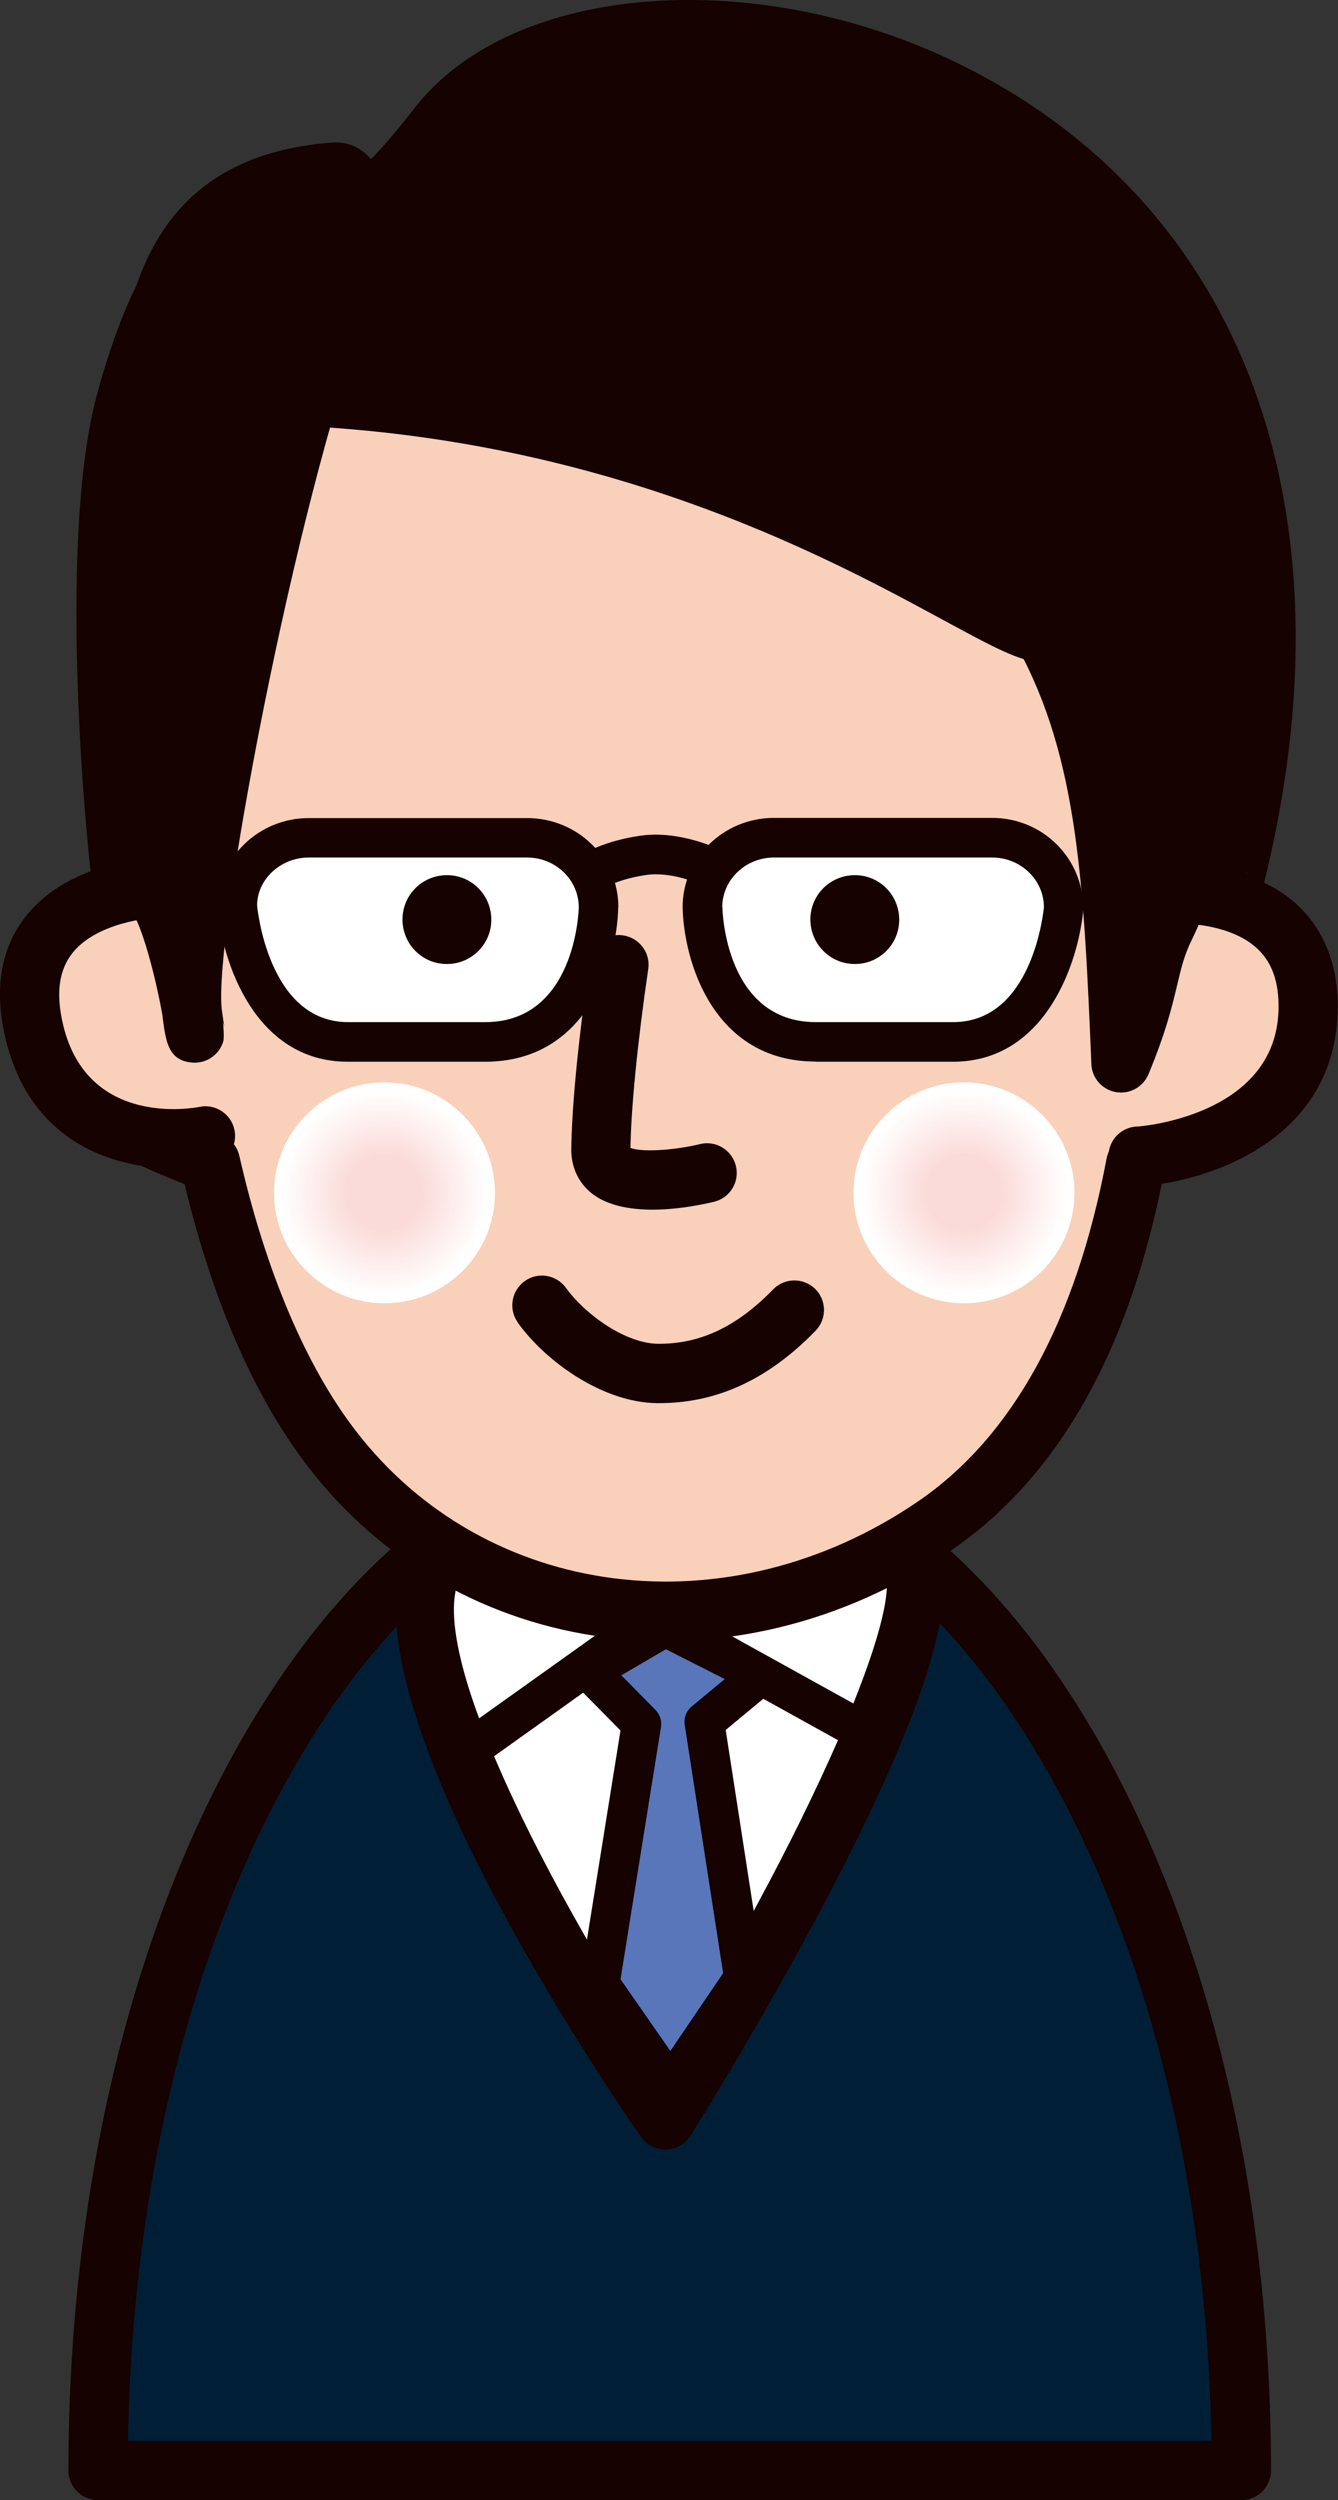
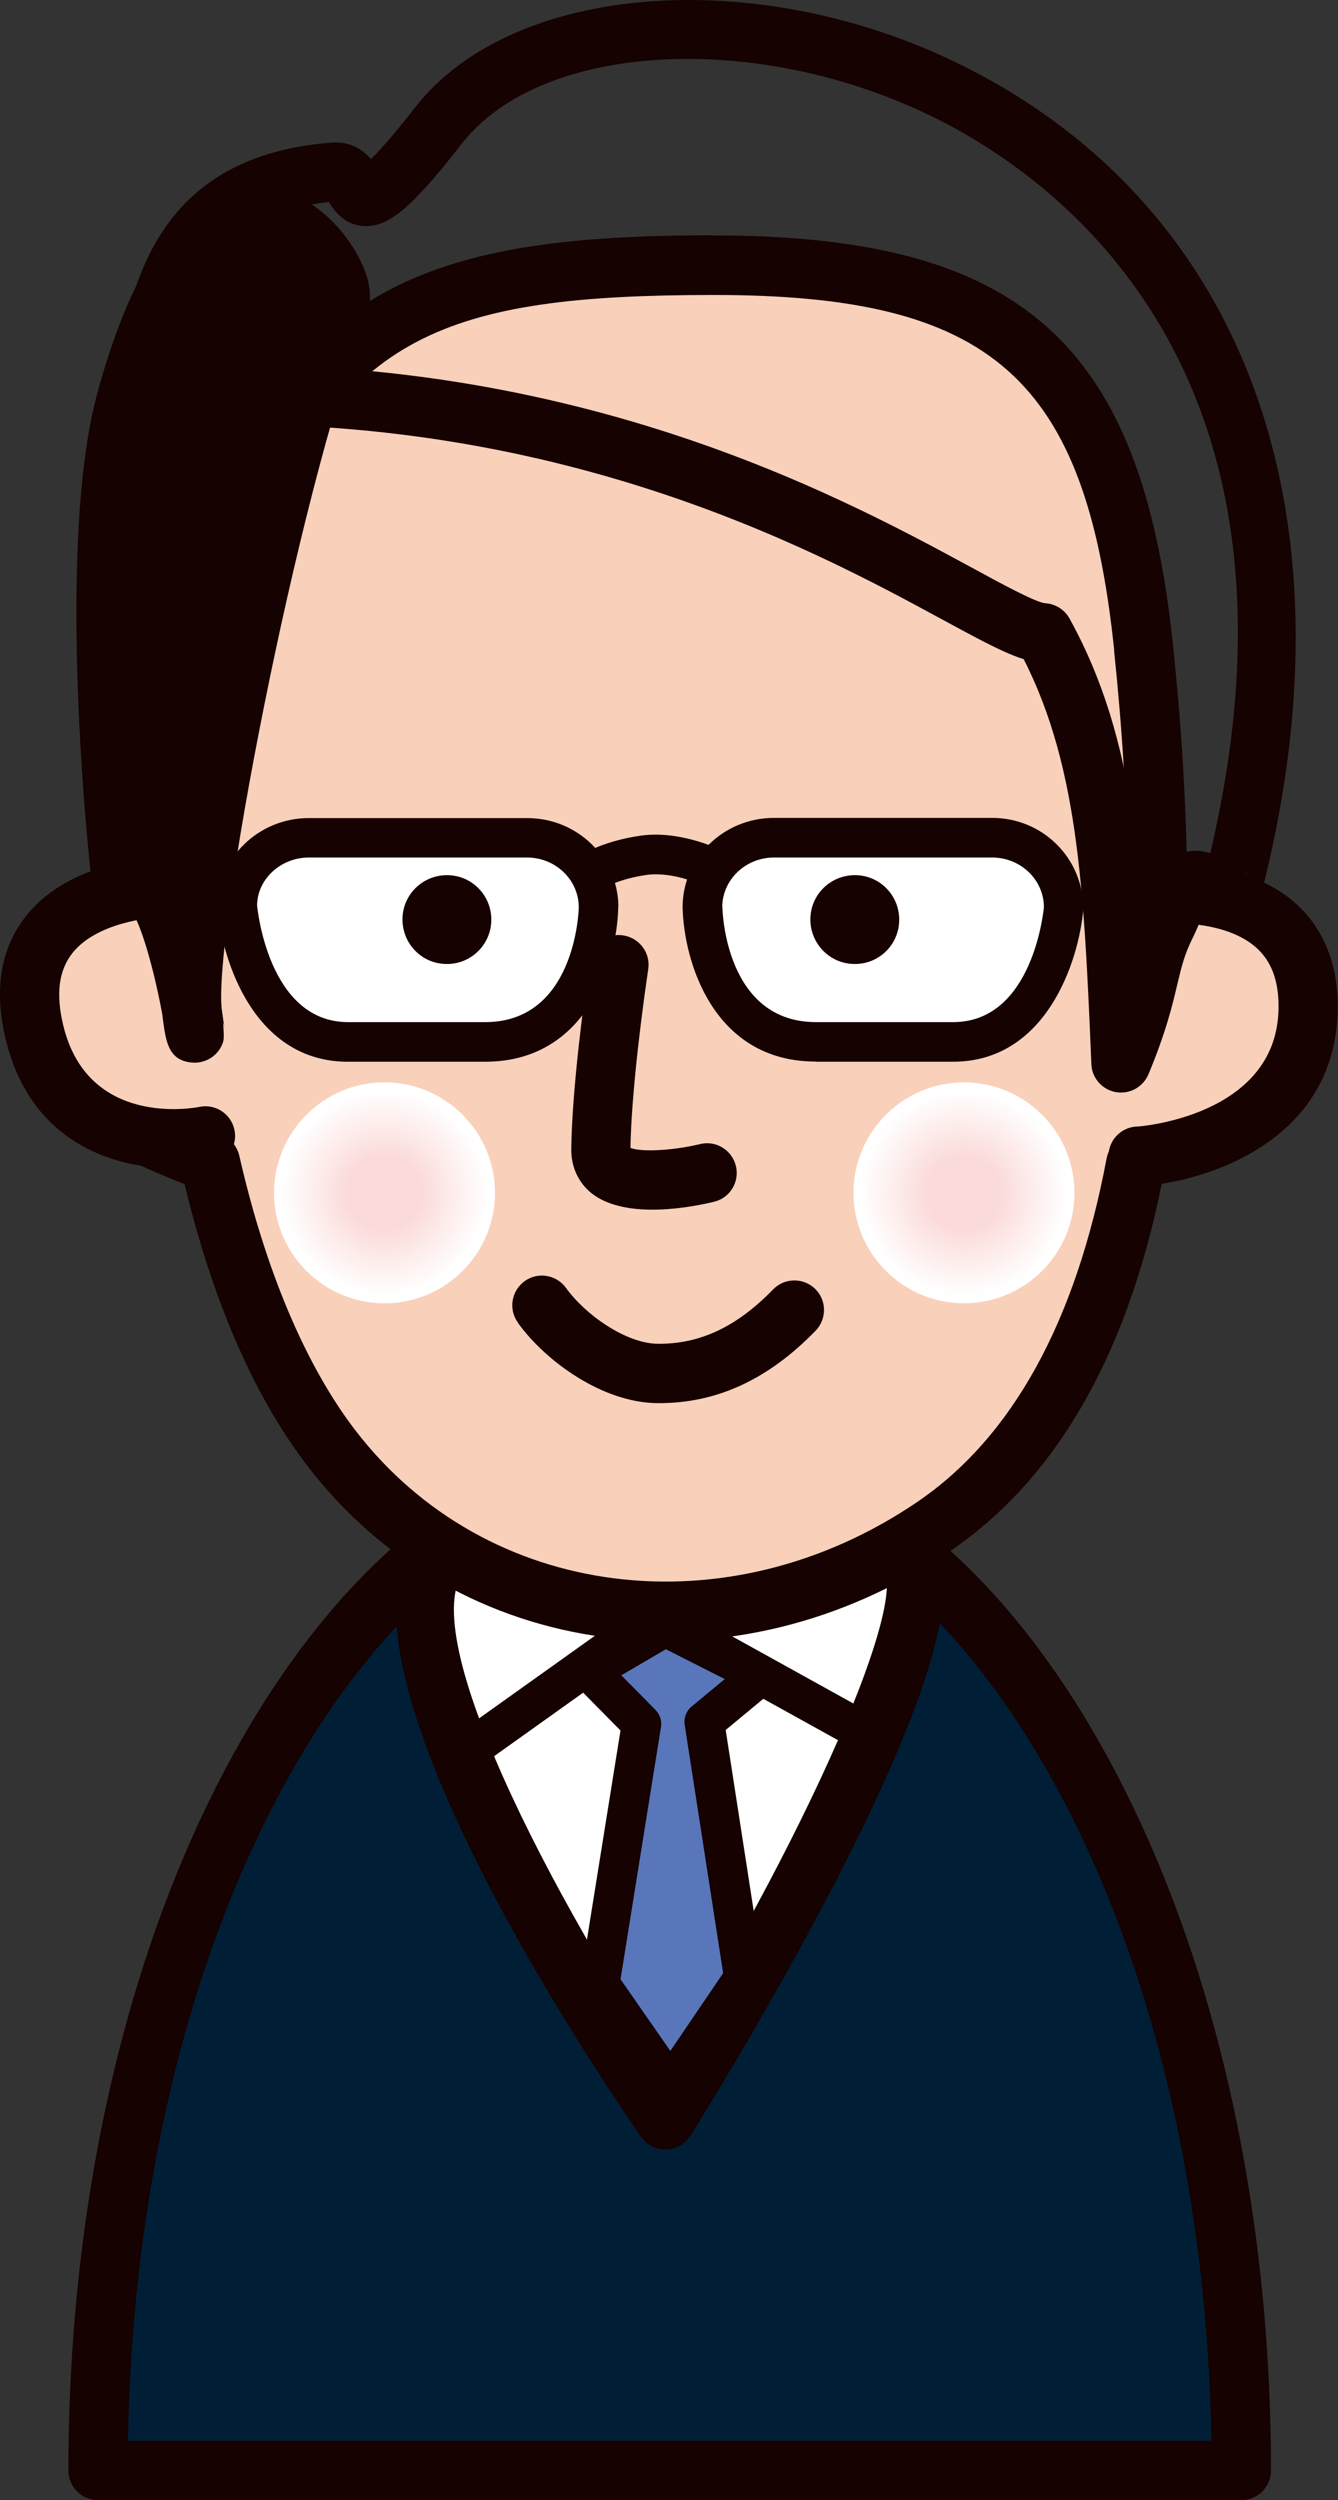
<svg xmlns="http://www.w3.org/2000/svg" viewBox="0 0 76.66 143.24">
  <rect x="0" y="0" width="76.66" height="143.24" fill="#333333" stroke="none" />
  <defs>
    <style>
      .cls-1 {
        fill: #fce7e6;
      }

      .cls-2 {
        fill: #fdeeed;
      }

      .cls-3 {
        fill: #fdefee;
      }

      .cls-4 {
        fill: #fdeceb;
      }

      .cls-5 {
        fill: #fbdcda;
      }

      .cls-6 {
        fill: #150201;
      }

      .cls-7 {
        fill: #fce4e3;
      }

      .cls-8 {
        fill: #fce7e5;
      }

      .cls-9 {
        fill: #fffdfd;
      }

      .cls-10 {
        fill: #fdebea;
      }

      .cls-11 {
        fill: #fef6f6;
      }

      .cls-12 {
        fill: #fbdddc;
      }

      .cls-13 {
        fill: #fffbfb;
      }

      .cls-14 {
        fill: #fff;
      }

      .cls-15 {
        fill: #fdf1f0;
      }

      .cls-16 {
        fill: #fce4e2;
      }

      .cls-17 {
        fill: #fffcfc;
      }

      .cls-18 {
        fill: #fbe1e0;
      }

      .cls-19 {
        fill: none;
      }

      .cls-20 {
        fill: #fef2f1;
      }

      .cls-21 {
        fill: #fbdddb;
      }

      .cls-22 {
        fill: #fef5f5;
      }

      .cls-23 {
        fill: #fce9e8;
      }

      .cls-24 {
        clip-path: url(#clippath-1);
      }

      .cls-25 {
        fill: #fbdedd;
      }

      .cls-26 {
        fill: #fdedec;
      }

      .cls-27 {
        isolation: isolate;
      }

      .cls-28 {
        fill: #fef7f6;
      }

      .cls-29 {
        fill: #fef9f9;
      }

      .cls-30 {
        fill: #fffefe;
      }

      .cls-31 {
        fill: #fbe0df;
      }

      .cls-32 {
        fill: #fce8e7;
      }

      .cls-33 {
        mix-blend-mode: multiply;
      }

      .cls-34 {
        fill: #001f36;
      }

      .cls-35 {
        fill: #fce6e5;
      }

      .cls-36 {
        fill: #fefafa;
      }

      .cls-37 {
        fill: #fbe2e1;
      }

      .cls-38 {
        fill: #fef5f4;
      }

      .cls-39 {
        fill: #fef8f7;
      }

      .cls-40 {
        fill: #fadbda;
      }

      .cls-41 {
        fill: #fef3f3;
      }

      .cls-42 {
        fill: #f9d0ba;
      }

      .cls-43 {
        fill: #5976ba;
      }

      .cls-44 {
        fill: #fbe3e1;
      }

      .cls-45 {
        fill: #fce5e4;
      }

      .cls-46 {
        fill: snow;
      }

      .cls-47 {
        fill: #fef4f3;
      }

      .cls-48 {
        fill: #fdeae9;
      }

      .cls-49 {
        fill: #fceae8;
      }

      .cls-50 {
        fill: #fef8f8;
      }

      .cls-51 {
        fill: #fef2f2;
      }

      .cls-52 {
        clip-path: url(#clippath);
      }

      .cls-53 {
        fill: #fbdfdd;
      }

      .cls-54 {
        fill: #fdf0ef;
      }

      .cls-55 {
        fill: #fbe0de;
      }
    </style>
    <clipPath id="clippath">
      <path class="cls-19" d="M28.36,68.34c0,3.5-2.84,6.33-6.33,6.33s-6.33-2.84-6.33-6.33,2.84-6.33,6.33-6.33,6.33,2.84,6.33,6.33Z" />
    </clipPath>
    <clipPath id="clippath-1">
      <path class="cls-19" d="M61.56,68.34c0,3.5-2.84,6.33-6.33,6.33s-6.33-2.84-6.33-6.33,2.84-6.33,6.33-6.33,6.33,2.84,6.33,6.33Z" />
    </clipPath>
  </defs>
  <g class="cls-27">
    <g id="_recruit_employee_man1_2" data-name="recruit_employee_man1 2">
      <g id="_recruit_employee_man1_1-2" data-name="recruit_employee_man1 1">
        <g>
          <g>
            <path class="cls-34" d="M71.12,141.54H5.62c0-31.9,14.66-57.76,32.75-57.76s32.75,25.86,32.75,57.76Z" />
            <path class="cls-6" d="M71.12,139.84H5.62c.94,0,1.7.76,1.7,1.7,0-15.14,3.33-29.34,9.37-40,5.87-10.35,13.57-16.06,21.68-16.06s15.81,5.7,21.68,16.06c6.04,10.66,9.37,24.86,9.37,40,0-.94.76-1.7,1.7-1.7ZM38.37,82.08c-9.39,0-18.14,6.31-24.64,17.78-6.33,11.16-9.81,25.96-9.81,41.68,0,.94.76,1.7,1.7,1.7h65.5c.94,0,1.7-.76,1.7-1.7,0-15.72-3.49-30.52-9.81-41.68-6.5-11.46-15.25-17.78-24.64-17.78Z" />
          </g>
          <g>
            <path class="cls-14" d="M38.12,121.45s18.21-28.9,13.5-33c-3.89-3.38-24.8-1.8-26.5.67-4.67,6.75,13,32.33,13,32.33Z" />
            <path class="cls-6" d="M39.56,122.36c.05-.07,4.64-7.38,8.59-15.09,7.56-14.77,6.42-18.5,4.59-20.1-3.62-3.16-16.03-2.39-20.5-1.83-7.19.9-8.15,2.29-8.52,2.81-5.08,7.35,9.94,29.83,13,34.27.32.47.86.75,1.44.73.57-.01,1.1-.31,1.4-.79ZM26.52,90.09c-.05.07-.09.11-.09.11,2.1-1.76,20.91-3.22,24.08-.46,1.71,1.48-3.84,14.98-13.82,30.81.3-.48.83-.78,1.4-.79.57-.01,1.11.26,1.44.73-7.06-10.22-15.76-26.41-13-30.4Z" />
          </g>
          <path class="cls-6" d="M27.48,101.21l10.75-7.67c-.36.25-.83.28-1.21.07l12.33,6.83h0c.55.3,1.24.11,1.54-.44.3-.55.11-1.24-.44-1.54h0l-12.33-6.83c-.38-.21-.85-.18-1.21.07l-10.75,7.67h0c-.51.36-.63,1.07-.27,1.58.36.51,1.07.63,1.58.26h0Z" />
          <g>
            <path class="cls-42" d="M65.52,37.08c.45,4.33.75,8.81.8,13.25.03,3.22,4.73,5.65,4.45,8.75-.2,2.34-2.25,5.25-5.71,7.6-1.67,8.85-5.16,16.4-11.54,20.75-11.12,7.57-26.24,6.31-34.51-4.45-3.24-4.22-5.52-10.05-6.97-16.41-8.52-3.25-7.22-4.29-7.52-7.25-.31-3.1,5.66-7.7,5.72-10.75.13-6.46,1.09-12.58,2.89-17.44,4.91-13.24,11.84-15.95,27.66-15.96,17.32-.03,23.04,5.71,24.73,21.9Z" />
            <path class="cls-6" d="M63.83,37.26c.48,4.62.75,9.02.79,13.09.02,2.18,1.42,3.89,2.66,5.4.97,1.18,1.88,2.3,1.8,3.19-.13,1.45-1.51,3.99-4.97,6.35-.37.25-.63.65-.71,1.09-1.76,9.35-5.4,15.96-10.83,19.66-10.88,7.41-24.73,5.65-32.2-4.08-2.85-3.71-5.16-9.16-6.66-15.75-.13-.55-.52-1.01-1.05-1.21-6.29-2.4-6.32-3.13-6.36-4.59-.01-.36-.02-.77-.07-1.24-.1-.94,1.44-2.96,2.56-4.43,1.61-2.11,3.12-4.1,3.16-6.11.13-6.47,1.09-12.31,2.79-16.88,4.66-12.59,10.89-14.84,26.07-14.85,16.02-.02,21.41,4.74,23.03,20.38ZM40.79,13.48c-15.54.02-23.89,2.58-29.26,17.07-1.83,4.93-2.86,11.15-3,17.99-.02.91-1.38,2.69-2.47,4.12-1.71,2.24-3.47,4.55-3.24,6.84.03.34.04.68.05,1,.1,3.4,1.3,4.9,8.55,7.67-.53-.2-.93-.66-1.05-1.21,1.63,7.17,4.08,12.91,7.28,17.07,8.59,11.18,24.42,13.26,36.81,4.82,6.2-4.22,10.33-11.57,12.26-21.84-.08.44-.34.84-.71,1.09,3.78-2.57,6.19-5.88,6.45-8.86.2-2.27-1.27-4.06-2.56-5.64-.92-1.13-1.88-2.3-1.89-3.28-.04-4.17-.31-8.68-.81-13.4-1.8-17.32-8.72-23.45-26.42-23.43Z" />
          </g>
          <path class="cls-6" d="M33.79,55.02c-.31,2.1-1.02,7.36-1.06,10.85,0,1,.41,1.89,1.17,2.5,1.98,1.56,5.87.76,7.02.48h0c.91-.22,1.47-1.15,1.24-2.06s-1.15-1.47-2.06-1.24h0s0,0,0,0c-1.65.4-3.65.48-4.1.15.05.04.12.15.12.22h0c.02-2.29.4-6.17,1.02-10.4h0c.14-.93-.51-1.79-1.44-1.93-.93-.14-1.79.51-1.93,1.44h0Z" />
          <g>
            <path class="cls-42" d="M64.46,51.45c2.34-.51,10.72-1.02,10.5,6.48-.23,7.5-9.27,8.31-9.73,8.3" />
            <path class="cls-6" d="M64.82,53.11c1.18-.26,5-.61,7.06,1.1.97.81,1.42,2.01,1.37,3.68-.18,6.07-7.98,6.65-8.06,6.65h.04c-.94-.01-1.71.74-1.72,1.68,0,.94.74,1.71,1.68,1.72h0c2.21.02,11.2-1.67,11.45-9.95.1-3.42-1.36-5.37-2.6-6.4-3.01-2.49-7.83-2.27-9.96-1.8h0c-.92.2-1.5,1.11-1.3,2.03.2.92,1.11,1.5,2.03,1.3h0Z" />
          </g>
          <g>
            <path class="cls-42" d="M9.77,50.83c-2.4-.03-9.54,1-7.8,8.29,1.74,7.3,9.34,6.05,9.8,5.95" />
            <path class="cls-6" d="M9.79,49.13c-.93-.01-5.69.1-8.28,3.33-1.47,1.84-1.87,4.21-1.19,7.06,1.83,7.64,9.15,7.8,11.81,7.22h0c.92-.2,1.5-1.11,1.3-2.02-.2-.92-1.11-1.5-2.02-1.3h0s0,0,0,0c-.26.05-6.38,1.21-7.79-4.69-.43-1.8-.25-3.15.54-4.14,1.33-1.66,4.23-2.07,5.58-2.06h0c.94.01,1.71-.74,1.72-1.68.01-.94-.74-1.71-1.68-1.72h0Z" />
          </g>
          <g>
-             <path class="cls-6" d="M25.12,7.2c-5.7,7.3-3.98,2.51-6,2.67-10.13.78-9.99,8.95-11.17,12.91,30.67-2,48.17,13.32,51.83,13.48,3.67,6.67,4,14,4.45,24.64,1.79-4.32,1.43-5.59,2.54-7.82,1.1-2.21.93-3.71,3.68-1.63C83.12,4.12,35.79-6.46,25.12,7.2Z" />
            <path class="cls-6" d="M23.78,6.16c-2.26,2.89-2.98,3.39-3.15,3.47.33-.17.96,0,1.19.31-.02-.03-.07-.11-.1-.17-.29-.47-1.05-1.73-2.73-1.6-9.82.76-11.31,7.88-12.2,12.13-.16.74-.3,1.44-.47,2-.16.53-.05,1.11.3,1.54.35.43.88.67,1.44.64,22.87-1.49,38.46,6.96,45.94,11.02,2.86,1.55,4.44,2.41,5.7,2.46-.59-.03-1.13-.36-1.41-.88,3.5,6.37,3.81,13.72,4.24,23.89.03.8.62,1.46,1.4,1.6.79.14,1.56-.29,1.87-1.02,1.01-2.43,1.37-3.95,1.66-5.18.23-.97.4-1.67.83-2.54.22-.45.39-.85.54-1.21.12-.28.28-.66.35-.77-.15.21-.58.36-.81.29.03,0,.3.1,1.05.66.45.34,1.04.44,1.58.25.54-.18.94-.62,1.09-1.17,5.87-21.93-.47-39.92-16.96-48.13C43.43-2.07,29.36-1,23.78,6.16ZM71.48,50.09c-1.13-.85-2.35-1.6-3.62-1.26-1.27.34-1.75,1.47-2.16,2.47-.14.32-.28.66-.45,1.01-.61,1.22-.84,2.21-1.09,3.27-.28,1.16-.59,2.48-1.49,4.66.31-.74,1.08-1.16,1.87-1.02.79.14,1.37.81,1.4,1.6-.45-10.63-.77-18.32-4.66-25.38-.29-.52-.82-.85-1.41-.88-.55-.06-2.51-1.12-4.23-2.06-7.77-4.21-23.94-12.98-47.79-11.43.56-.04,1.09.2,1.44.64.35.43.46,1.01.3,1.54.2-.69.36-1.45.53-2.27.87-4.16,1.86-8.88,9.13-9.44-.23.02-.49-.12-.57-.23.03.03.09.14.13.21.25.41.82,1.36,2.03,1.43,1.42.08,2.73-1.02,5.62-4.72,4.56-5.85,17-6.51,27.16-1.45,7.17,3.57,23,15.03,15.19,44.21.15-.55.56-.99,1.09-1.17.54-.18,1.13-.09,1.58.25Z" />
          </g>
          <g>
            <path class="cls-6" d="M7.04,51.03c3-3.5,4.67,12.37,3.98,7.05-.61-4.71,4.43-30.3,8.43-40.8.76-1.98-7.25-12.75-12.25,5.75-2.17,8.04-.57,25.49-.16,28Z" />
            <path class="cls-6" d="M8.33,52.14s.05-.05.05-.05c-.22.19-.76.18-.97-.02.78.71,1.83,5.21,2.08,7.29-.11-.92.53-1.73,1.45-1.86.91-.13,1.76.46,1.91,1.37,0-.05-.05-.35-.14-1.01-.52-4.03,4.22-29.17,8.33-39.97.57-1.5-.5-3.51-1.6-4.77-1.7-1.96-3.89-2.8-5.99-2.32-3.33.77-5.98,4.73-7.89,11.79-2.37,8.77-.49,26.93-.2,28.72.11.65.58,1.19,1.22,1.37.64.18,1.32-.03,1.75-.53ZM8.84,23.48c1.64-6.07,3.86-9.58,5.93-9.4,1.6.14,2.97,2.29,3.02,2.91,0,0,0-.12.06-.31-3.88,10.19-9.22,36.25-8.53,41.62.18,1.38.32,2.47,1.7,2.58.8.06,1.54-.44,1.77-1.21.24-.8-.98-9.05-3.69-10.53-.89-.48-2.23-.53-3.36.79.43-.5,1.11-.71,1.75-.53.64.18,1.11.71,1.22,1.37-.4-2.49-1.93-19.68.13-27.28Z" />
          </g>
          <g class="cls-33">
            <g class="cls-52">
              <rect class="cls-14" x="15.69" y="62.01" width="12.67" height="12.67" />
              <circle class="cls-14" cx="22.02" cy="68.34" r="6.08" />
              <path class="cls-14" d="M28.03,68.34c0,3.32-2.69,6.01-6.01,6.01s-6.01-2.69-6.01-6.01,2.69-6.01,6.01-6.01,6.01,2.69,6.01,6.01Z" />
              <circle class="cls-30" cx="22.02" cy="68.34" r="5.93" />
              <path class="cls-30" d="M27.87,68.34c0,3.23-2.62,5.85-5.85,5.85s-5.85-2.62-5.85-5.85,2.62-5.85,5.85-5.85,5.85,2.62,5.85,5.85Z" />
              <circle class="cls-9" cx="22.02" cy="68.34" r="5.77" />
              <circle class="cls-9" cx="22.02" cy="68.34" r="5.7" />
              <path class="cls-17" d="M27.64,68.34c0,3.1-2.52,5.62-5.62,5.62s-5.62-2.52-5.62-5.62,2.52-5.62,5.62-5.62,5.62,2.52,5.62,5.62Z" />
              <circle class="cls-13" cx="22.02" cy="68.34" r="5.54" />
              <path class="cls-46" d="M27.49,68.34c0,3.02-2.45,5.46-5.46,5.46s-5.46-2.45-5.46-5.46,2.45-5.46,5.46-5.46,5.46,2.45,5.46,5.46Z" />
              <circle class="cls-36" cx="22.02" cy="68.34" r="5.39" />
              <circle class="cls-29" cx="22.02" cy="68.34" r="5.31" />
              <path class="cls-50" d="M27.25,68.34c0,2.89-2.34,5.23-5.23,5.23s-5.23-2.34-5.23-5.23,2.34-5.23,5.23-5.23,5.23,2.34,5.23,5.23Z" />
              <circle class="cls-39" cx="22.02" cy="68.34" r="5.15" />
              <path class="cls-28" d="M27.1,68.34c0,2.8-2.27,5.08-5.08,5.08s-5.08-2.27-5.08-5.08,2.27-5.08,5.08-5.08,5.08,2.27,5.08,5.08Z" />
              <circle class="cls-11" cx="22.02" cy="68.34" r="5" />
              <path class="cls-22" d="M26.95,68.34c0,2.72-2.2,4.92-4.92,4.92s-4.92-2.2-4.92-4.92,2.2-4.92,4.92-4.92,4.92,2.2,4.92,4.92Z" />
              <circle class="cls-38" cx="22.02" cy="68.34" r="4.85" />
              <circle class="cls-47" cx="22.02" cy="68.34" r="4.77" />
              <path class="cls-41" d="M26.71,68.34c0,2.59-2.1,4.69-4.69,4.69s-4.69-2.1-4.69-4.69,2.1-4.69,4.69-4.69,4.69,2.1,4.69,4.69Z" />
              <circle class="cls-51" cx="22.02" cy="68.34" r="4.61" />
              <path class="cls-20" d="M26.56,68.34c0,2.5-2.03,4.54-4.54,4.54s-4.54-2.03-4.54-4.54,2.03-4.54,4.54-4.54,4.54,2.03,4.54,4.54Z" />
              <circle class="cls-15" cx="22.02" cy="68.34" r="4.46" />
              <circle class="cls-54" cx="22.02" cy="68.34" r="4.38" />
              <path class="cls-54" d="M26.33,68.34c0,2.38-1.93,4.3-4.3,4.3s-4.3-1.93-4.3-4.3,1.93-4.3,4.3-4.3,4.3,1.93,4.3,4.3Z" />
              <circle class="cls-3" cx="22.02" cy="68.34" r="4.23" />
              <path class="cls-2" d="M26.17,68.34c0,2.29-1.86,4.15-4.15,4.15s-4.15-1.86-4.15-4.15,1.86-4.15,4.15-4.15,4.15,1.86,4.15,4.15Z" />
              <circle class="cls-26" cx="22.02" cy="68.34" r="4.07" />
              <path class="cls-26" d="M26.02,68.34c0,2.21-1.79,3.99-3.99,3.99s-3.99-1.79-3.99-3.99,1.79-3.99,3.99-3.99,3.99,1.79,3.99,3.99Z" />
-               <circle class="cls-4" cx="22.02" cy="68.34" r="3.92" transform="translate(-49.52 62.22) rotate(-67.25)" />
              <circle class="cls-10" cx="22.02" cy="68.34" r="3.84" />
              <path class="cls-48" d="M25.78,68.34c0,2.08-1.68,3.76-3.76,3.76s-3.76-1.68-3.76-3.76,1.68-3.76,3.76-3.76,3.76,1.68,3.76,3.76Z" />
              <circle class="cls-49" cx="22.02" cy="68.34" r="3.68" />
              <path class="cls-23" d="M25.63,68.34c0,1.99-1.61,3.61-3.61,3.61s-3.61-1.61-3.61-3.61,1.61-3.61,3.61-3.61,3.61,1.61,3.61,3.61Z" />
              <circle class="cls-32" cx="22.02" cy="68.34" r="3.53" />
              <circle class="cls-1" cx="22.02" cy="68.34" r="3.45" />
              <path class="cls-8" d="M25.4,68.34c0,1.86-1.51,3.37-3.37,3.37s-3.37-1.51-3.37-3.37,1.51-3.37,3.37-3.37,3.37,1.51,3.37,3.37Z" />
              <circle class="cls-35" cx="22.02" cy="68.34" r="3.3" />
-               <path class="cls-45" d="M25.24,68.34c0,1.78-1.44,3.22-3.22,3.22s-3.22-1.44-3.22-3.22,1.44-3.22,3.22-3.22,3.22,1.44,3.22,3.22Z" />
              <circle class="cls-7" cx="22.02" cy="68.34" r="3.14" />
              <path class="cls-16" d="M25.09,68.34c0,1.69-1.37,3.06-3.06,3.06s-3.06-1.37-3.06-3.06,1.37-3.06,3.06-3.06,3.06,1.37,3.06,3.06Z" />
              <circle class="cls-44" cx="22.02" cy="68.34" r="2.99" />
              <circle class="cls-37" cx="22.02" cy="68.34" r="2.91" />
              <path class="cls-18" d="M24.85,68.34c0,1.56-1.27,2.83-2.83,2.83s-2.83-1.27-2.83-2.83,1.27-2.83,2.83-2.83,2.83,1.27,2.83,2.83Z" />
              <circle class="cls-31" cx="22.02" cy="68.34" r="2.75" />
              <path class="cls-55" d="M24.7,68.34c0,1.48-1.2,2.68-2.68,2.68s-2.68-1.2-2.68-2.68,1.2-2.68,2.68-2.68,2.68,1.2,2.68,2.68Z" />
              <circle class="cls-53" cx="22.02" cy="68.34" r="2.6" />
              <circle class="cls-25" cx="22.02" cy="68.34" r="2.52" />
              <path class="cls-12" d="M24.47,68.34c0,1.35-1.09,2.44-2.44,2.44s-2.44-1.09-2.44-2.44,1.09-2.44,2.44-2.44,2.44,1.09,2.44,2.44Z" />
              <circle class="cls-21" cx="22.02" cy="68.34" r="2.37" />
              <path class="cls-5" d="M24.31,68.34c0,1.26-1.02,2.29-2.29,2.29s-2.29-1.02-2.29-2.29,1.02-2.29,2.29-2.29,2.29,1.02,2.29,2.29Z" />
              <circle class="cls-40" cx="22.02" cy="68.34" r="2.21" />
            </g>
          </g>
          <g class="cls-33">
            <g class="cls-24">
              <rect class="cls-14" x="48.89" y="62.01" width="12.67" height="12.67" />
              <circle class="cls-14" cx="55.22" cy="68.34" r="6.08" />
              <path class="cls-14" d="M61.23,68.34c0,3.32-2.69,6.01-6.01,6.01s-6.01-2.69-6.01-6.01,2.69-6.01,6.01-6.01,6.01,2.69,6.01,6.01Z" />
              <circle class="cls-30" cx="55.22" cy="68.34" r="5.93" />
              <path class="cls-30" d="M61.07,68.34c0,3.23-2.62,5.85-5.85,5.85s-5.85-2.62-5.85-5.85,2.62-5.85,5.85-5.85,5.85,2.62,5.85,5.85Z" />
              <circle class="cls-9" cx="55.22" cy="68.34" r="5.77" />
              <circle class="cls-9" cx="55.22" cy="68.34" r="5.7" />
              <circle class="cls-17" cx="55.22" cy="68.34" r="5.62" />
              <circle class="cls-13" cx="55.22" cy="68.34" r="5.54" />
              <path class="cls-46" d="M60.69,68.34c0,3.02-2.45,5.46-5.46,5.46s-5.46-2.45-5.46-5.46,2.45-5.46,5.46-5.46,5.46,2.45,5.46,5.46Z" />
              <circle class="cls-36" cx="55.22" cy="68.34" r="5.39" />
              <circle class="cls-29" cx="55.22" cy="68.34" r="5.31" />
              <circle class="cls-50" cx="55.22" cy="68.34" r="5.23" />
              <circle class="cls-39" cx="55.22" cy="68.34" r="5.15" />
              <path class="cls-28" d="M60.3,68.34c0,2.8-2.27,5.08-5.08,5.08s-5.08-2.27-5.08-5.08,2.27-5.08,5.08-5.08,5.08,2.27,5.08,5.08Z" />
              <circle class="cls-11" cx="55.22" cy="68.34" r="5" />
              <path class="cls-22" d="M60.14,68.34c0,2.72-2.2,4.92-4.92,4.92s-4.92-2.2-4.92-4.92,2.2-4.92,4.92-4.92,4.92,2.2,4.92,4.92Z" />
              <circle class="cls-38" cx="55.22" cy="68.34" r="4.85" />
              <circle class="cls-47" cx="55.22" cy="68.34" r="4.77" />
              <circle class="cls-41" cx="55.22" cy="68.34" r="4.69" />
              <circle class="cls-51" cx="55.22" cy="68.34" r="4.61" />
              <path class="cls-20" d="M59.76,68.34c0,2.5-2.03,4.54-4.54,4.54s-4.54-2.03-4.54-4.54,2.03-4.54,4.54-4.54,4.54,2.03,4.54,4.54Z" />
              <circle class="cls-15" cx="55.22" cy="68.34" r="4.46" />
              <circle class="cls-54" cx="55.22" cy="68.34" r="4.38" />
              <circle class="cls-54" cx="55.22" cy="68.34" r="4.3" />
              <circle class="cls-3" cx="55.22" cy="68.34" r="4.23" />
              <path class="cls-2" d="M59.37,68.34c0,2.29-1.86,4.15-4.15,4.15s-4.15-1.86-4.15-4.15,1.86-4.15,4.15-4.15,4.15,1.86,4.15,4.15Z" />
              <circle class="cls-26" cx="55.22" cy="68.34" r="4.07" />
              <path class="cls-26" d="M59.22,68.34c0,2.21-1.79,3.99-3.99,3.99s-3.99-1.79-3.99-3.99,1.79-3.99,3.99-3.99,3.99,1.79,3.99,3.99Z" />
              <circle class="cls-4" cx="55.22" cy="68.34" r="3.92" />
              <circle class="cls-10" cx="55.22" cy="68.34" r="3.84" />
              <circle class="cls-48" cx="55.22" cy="68.34" r="3.76" />
              <circle class="cls-49" cx="55.22" cy="68.34" r="3.68" />
              <path class="cls-23" d="M58.83,68.34c0,1.99-1.61,3.61-3.61,3.61s-3.61-1.61-3.61-3.61,1.61-3.61,3.61-3.61,3.61,1.61,3.61,3.61Z" />
              <circle class="cls-32" cx="55.22" cy="68.34" r="3.53" />
              <circle class="cls-1" cx="55.22" cy="68.34" r="3.45" />
              <circle class="cls-8" cx="55.22" cy="68.34" r="3.37" />
              <circle class="cls-35" cx="55.22" cy="68.34" r="3.3" />
-               <path class="cls-45" d="M58.44,68.34c0,1.78-1.44,3.22-3.22,3.22s-3.22-1.44-3.22-3.22,1.44-3.22,3.22-3.22,3.22,1.44,3.22,3.22Z" />
              <circle class="cls-7" cx="55.22" cy="68.34" r="3.14" />
              <path class="cls-16" d="M58.29,68.34c0,1.69-1.37,3.06-3.06,3.06s-3.06-1.37-3.06-3.06,1.37-3.06,3.06-3.06,3.06,1.37,3.06,3.06Z" />
              <circle class="cls-44" cx="55.22" cy="68.34" r="2.99" />
              <circle class="cls-37" cx="55.22" cy="68.34" r="2.91" />
              <path class="cls-18" d="M58.05,68.34c0,1.56-1.27,2.83-2.83,2.83s-2.83-1.27-2.83-2.83,1.27-2.83,2.83-2.83,2.83,1.27,2.83,2.83Z" />
-               <circle class="cls-31" cx="55.22" cy="68.34" r="2.75" />
-               <path class="cls-55" d="M57.9,68.34c0,1.48-1.2,2.68-2.68,2.68s-2.68-1.2-2.68-2.68,1.2-2.68,2.68-2.68,2.68,1.2,2.68,2.68Z" />
+               <path class="cls-55" d="M57.9,68.34c0,1.48-1.2,2.68-2.68,2.68Z" />
              <circle class="cls-53" cx="55.22" cy="68.34" r="2.6" />
              <circle class="cls-25" cx="55.22" cy="68.34" r="2.52" />
              <path class="cls-12" d="M57.67,68.34c0,1.35-1.09,2.44-2.44,2.44s-2.44-1.09-2.44-2.44,1.09-2.44,2.44-2.44,2.44,1.09,2.44,2.44Z" />
              <circle class="cls-21" cx="55.22" cy="68.34" r="2.37" />
              <path class="cls-5" d="M57.51,68.34c0,1.26-1.02,2.29-2.29,2.29s-2.29-1.02-2.29-2.29,1.02-2.29,2.29-2.29,2.29,1.02,2.29,2.29Z" />
              <circle class="cls-40" cx="55.22" cy="68.34" r="2.21" />
            </g>
          </g>
          <g>
            <path class="cls-6" d="M34.57,50.89s0,0,0,0c0,0,.87-.53,2.45-.76,1.51-.22,3.16.56,3.18.56h0c.56.27,1.24.04,1.51-.53.27-.56.04-1.24-.53-1.51h0c-.09-.04-2.27-1.09-4.49-.77-2.08.3-3.23,1.01-3.36,1.1h0c-.53.34-.67,1.04-.33,1.57.34.53,1.04.67,1.57.33h0Z" />
            <g>
              <path class="cls-14" d="M27.8,59.7h-7.86c-5.7,0-6.34-7.72-6.34-7.72,0-2.19,1.84-3.98,4.09-3.98h12.51c2.25,0,4.09,1.79,4.09,3.98,0,0-.16,7.72-6.5,7.72Z" />
              <path class="cls-6" d="M27.8,58.56h-7.86c-4.6,0-5.2-6.61-5.21-6.68,0-1.48,1.33-2.75,2.96-2.75h12.51c1.63,0,2.96,1.28,2.96,2.85,0,.24-.22,6.58-5.36,6.58ZM35.43,51.98c0-2.82-2.34-5.11-5.23-5.11h-12.51c-2.88,0-5.23,2.29-5.23,5.11.26,3.12,2.14,8.85,7.47,8.85h7.86c5.89,0,7.57-5.77,7.63-8.85Z" />
            </g>
            <g>
              <path class="cls-14" d="M46.74,59.7h7.86c5.7,0,6.34-7.72,6.34-7.72,0-2.19-1.84-3.98-4.09-3.98h-12.51c-2.25,0-4.09,1.79-4.09,3.98,0,0,.16,7.72,6.5,7.72Z" />
              <path class="cls-6" d="M46.74,60.83h7.86c5.33,0,7.21-5.73,7.47-8.76,0-2.91-2.34-5.21-5.22-5.21h-12.51c-2.88,0-5.23,2.29-5.23,5.11.06,3.08,1.74,8.85,7.63,8.85ZM41.38,51.98c0-1.57,1.33-2.85,2.96-2.85h12.51c1.63,0,2.96,1.28,2.96,2.85-.02.18-.63,6.58-5.2,6.58h-7.86c-5.17,0-5.36-6.34-5.36-6.58Z" />
            </g>
          </g>
          <path class="cls-6" d="M28.15,52.71c-.01,1.41-1.17,2.54-2.57,2.52-1.41-.01-2.53-1.16-2.52-2.57.01-1.41,1.16-2.53,2.57-2.52,1.41.01,2.53,1.16,2.52,2.57Z" />
          <path class="cls-6" d="M51.52,52.71c-.01,1.41-1.16,2.54-2.57,2.52-1.4-.01-2.53-1.16-2.52-2.57.01-1.41,1.16-2.53,2.57-2.52,1.41.01,2.53,1.16,2.52,2.57Z" />
          <g>
            <polygon class="cls-43" points="33.76 95.74 38.11 93.2 43.58 95.97 40.35 98.65 42.62 113.32 38.42 119.51 34.36 113.67 36.76 98.77 33.76 95.74" />
            <path class="cls-6" d="M34.34,96.72l4.34-2.54c-.33.19-.74.21-1.08.03l5.47,2.77c-.34-.17-.57-.51-.61-.89-.04-.38.11-.75.4-1l-3.23,2.68c-.31.25-.46.65-.4,1.05l2.27,14.67c-.04-.28.02-.57.18-.81l-4.2,6.19c.21-.31.56-.5.93-.5.37,0,.72.18.94.49l-4.06-5.84c.17.24.23.54.19.83l2.39-14.9c.06-.36-.06-.72-.31-.98l-2.99-3.03c.25.25.36.6.32.95-.05.35-.25.65-.55.83ZM35.64,98.59l-2.39,14.9c-.05.29.02.59.19.83l4.06,5.84c.21.31.56.49.94.49.37,0,.72-.19.93-.5l4.2-6.19c.16-.24.23-.53.18-.81l-2.27-14.67c.06.39-.09.79-.4,1.05l3.23-2.68c.29-.24.45-.62.4-1-.04-.38-.27-.71-.61-.89l-5.47-2.77c-.34-.17-.75-.16-1.08.03l-4.34,2.54c-.3.18-.51.48-.55.83-.05.35.07.7.32.95l2.99,3.03c-.25-.26-.37-.62-.31-.98Z" />
          </g>
          <path class="cls-6" d="M29.66,75.77c1.63,2.27,4.9,4.59,7.99,4.62,3.37.03,6.34-1.33,9.08-4.15h0c.65-.67.64-1.75-.03-2.4-.67-.65-1.75-.64-2.4.03h0c-2.09,2.15-4.19,3.14-6.61,3.12-1.84-.02-4.16-1.67-5.26-3.2h0c-.55-.76-1.61-.94-2.37-.39-.76.55-.94,1.61-.39,2.37h0Z" />
        </g>
      </g>
    </g>
  </g>
</svg>